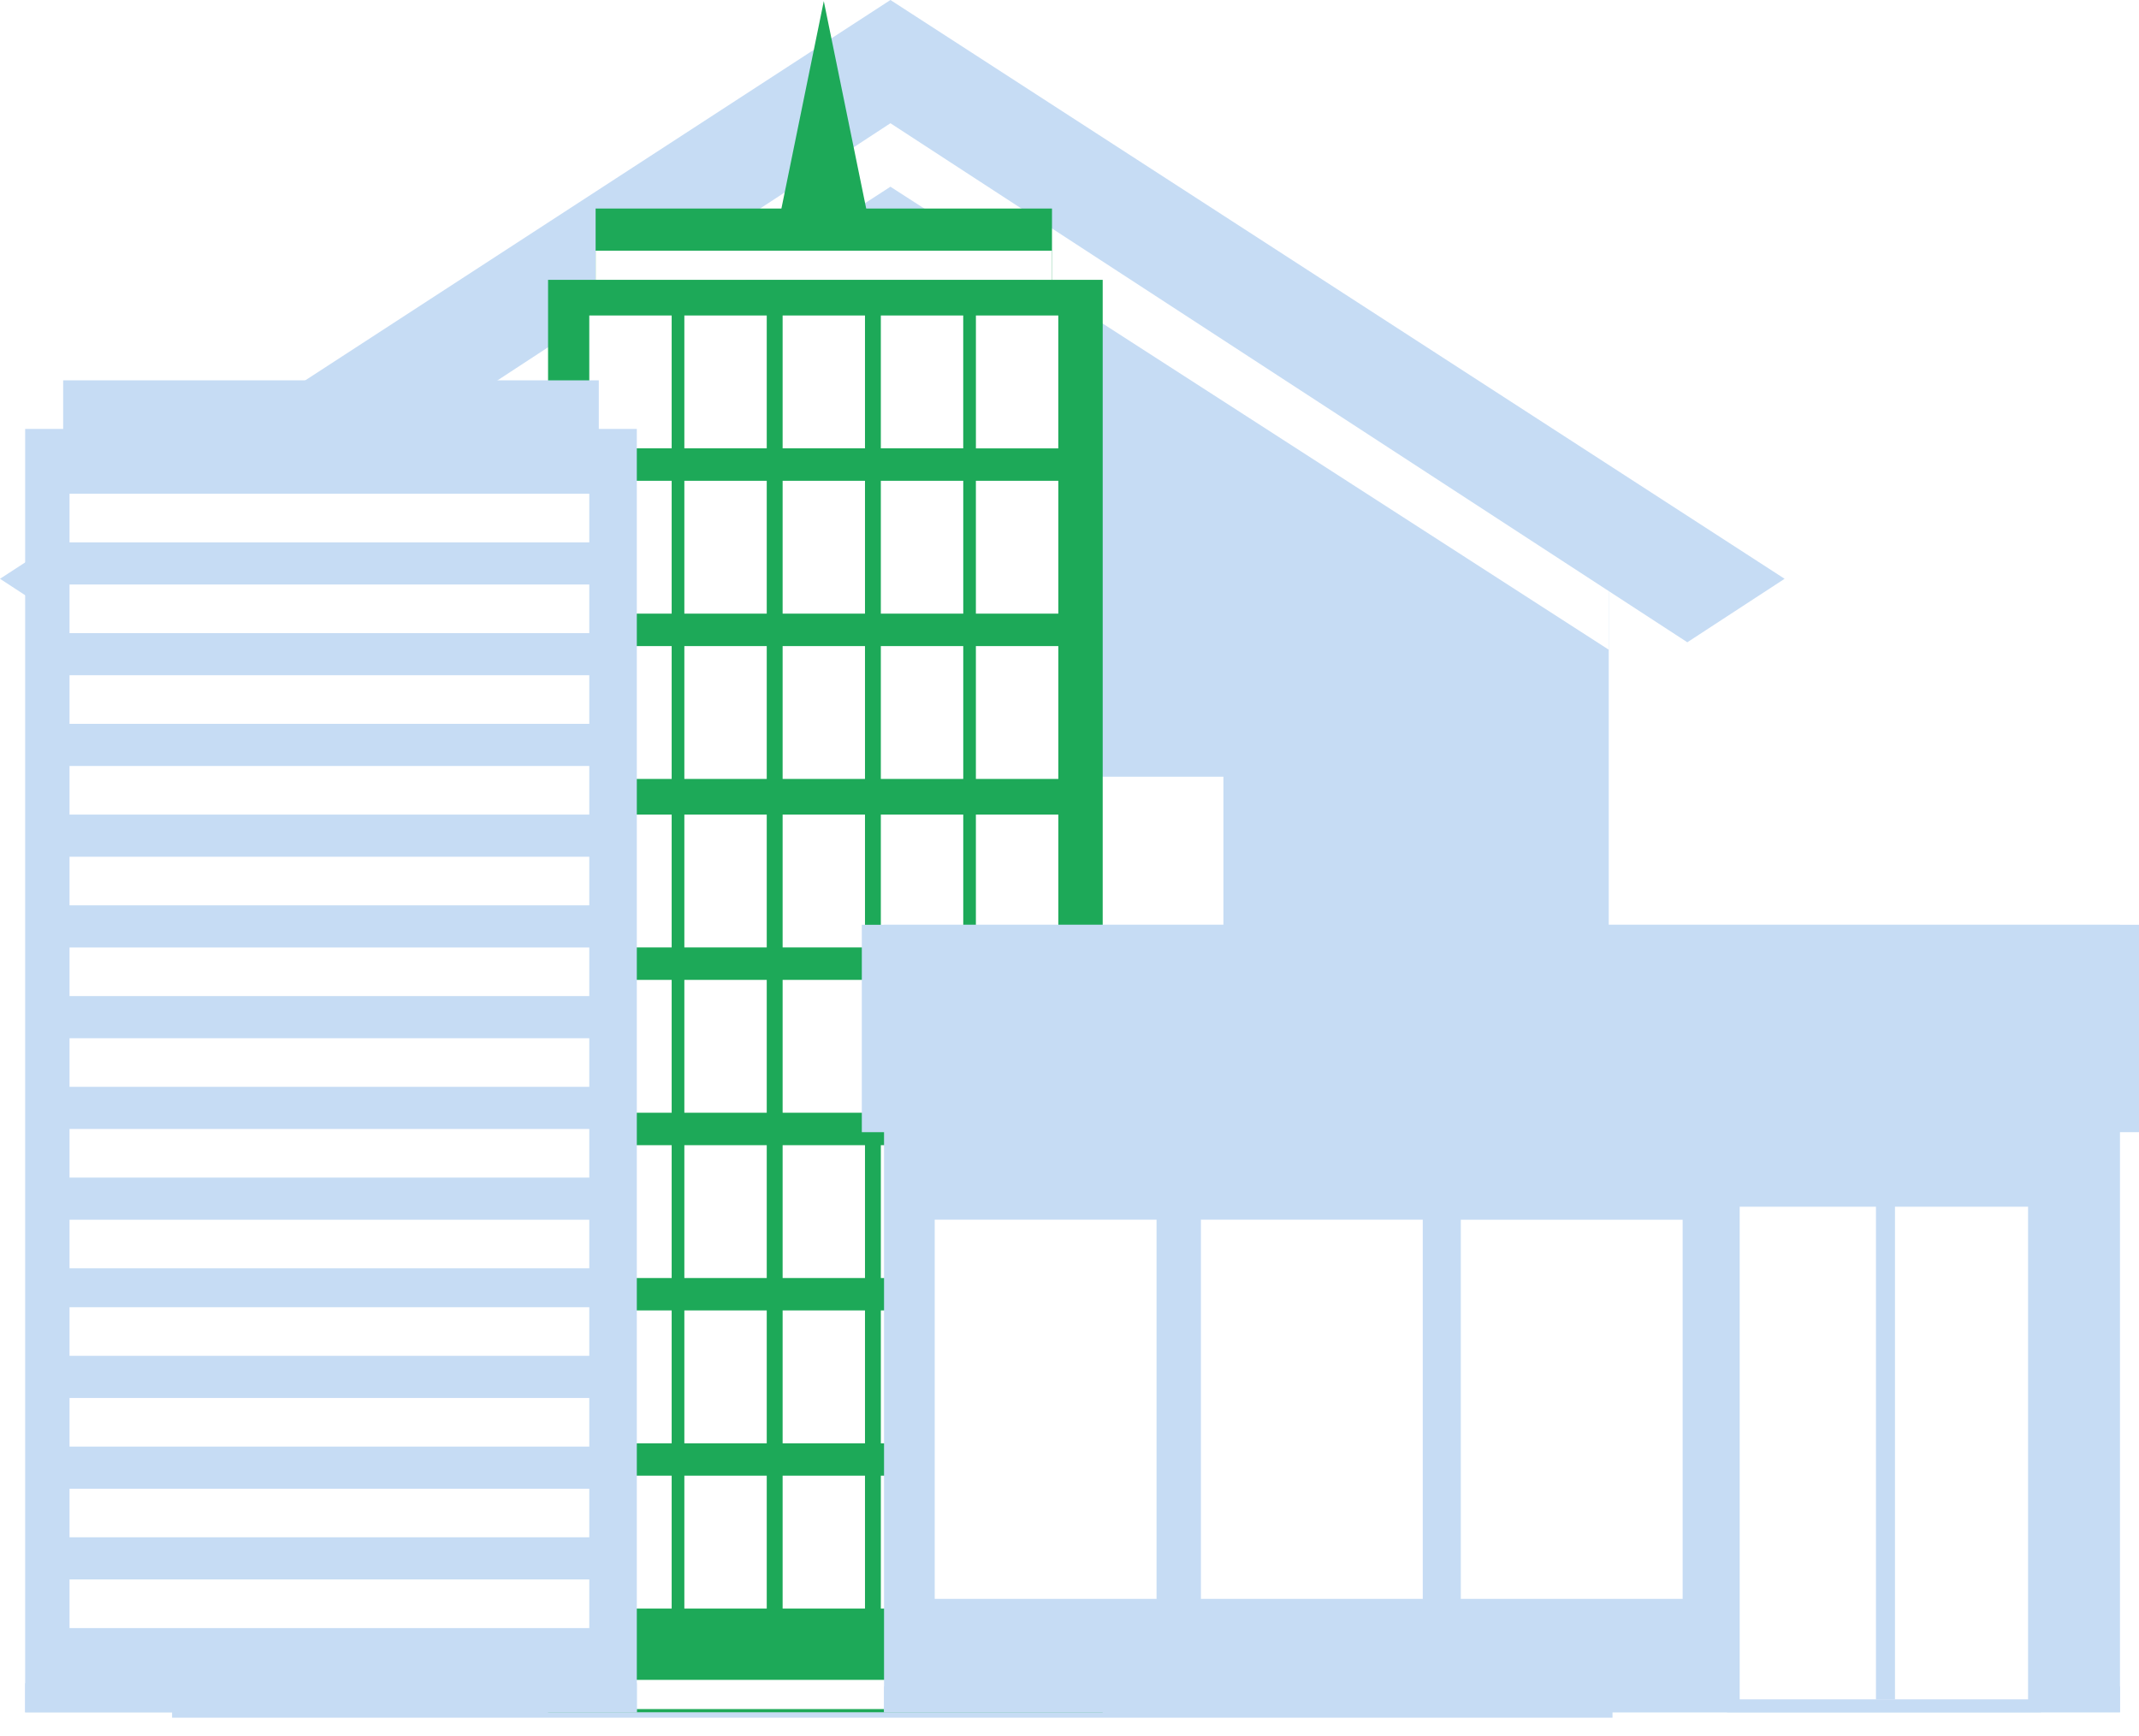
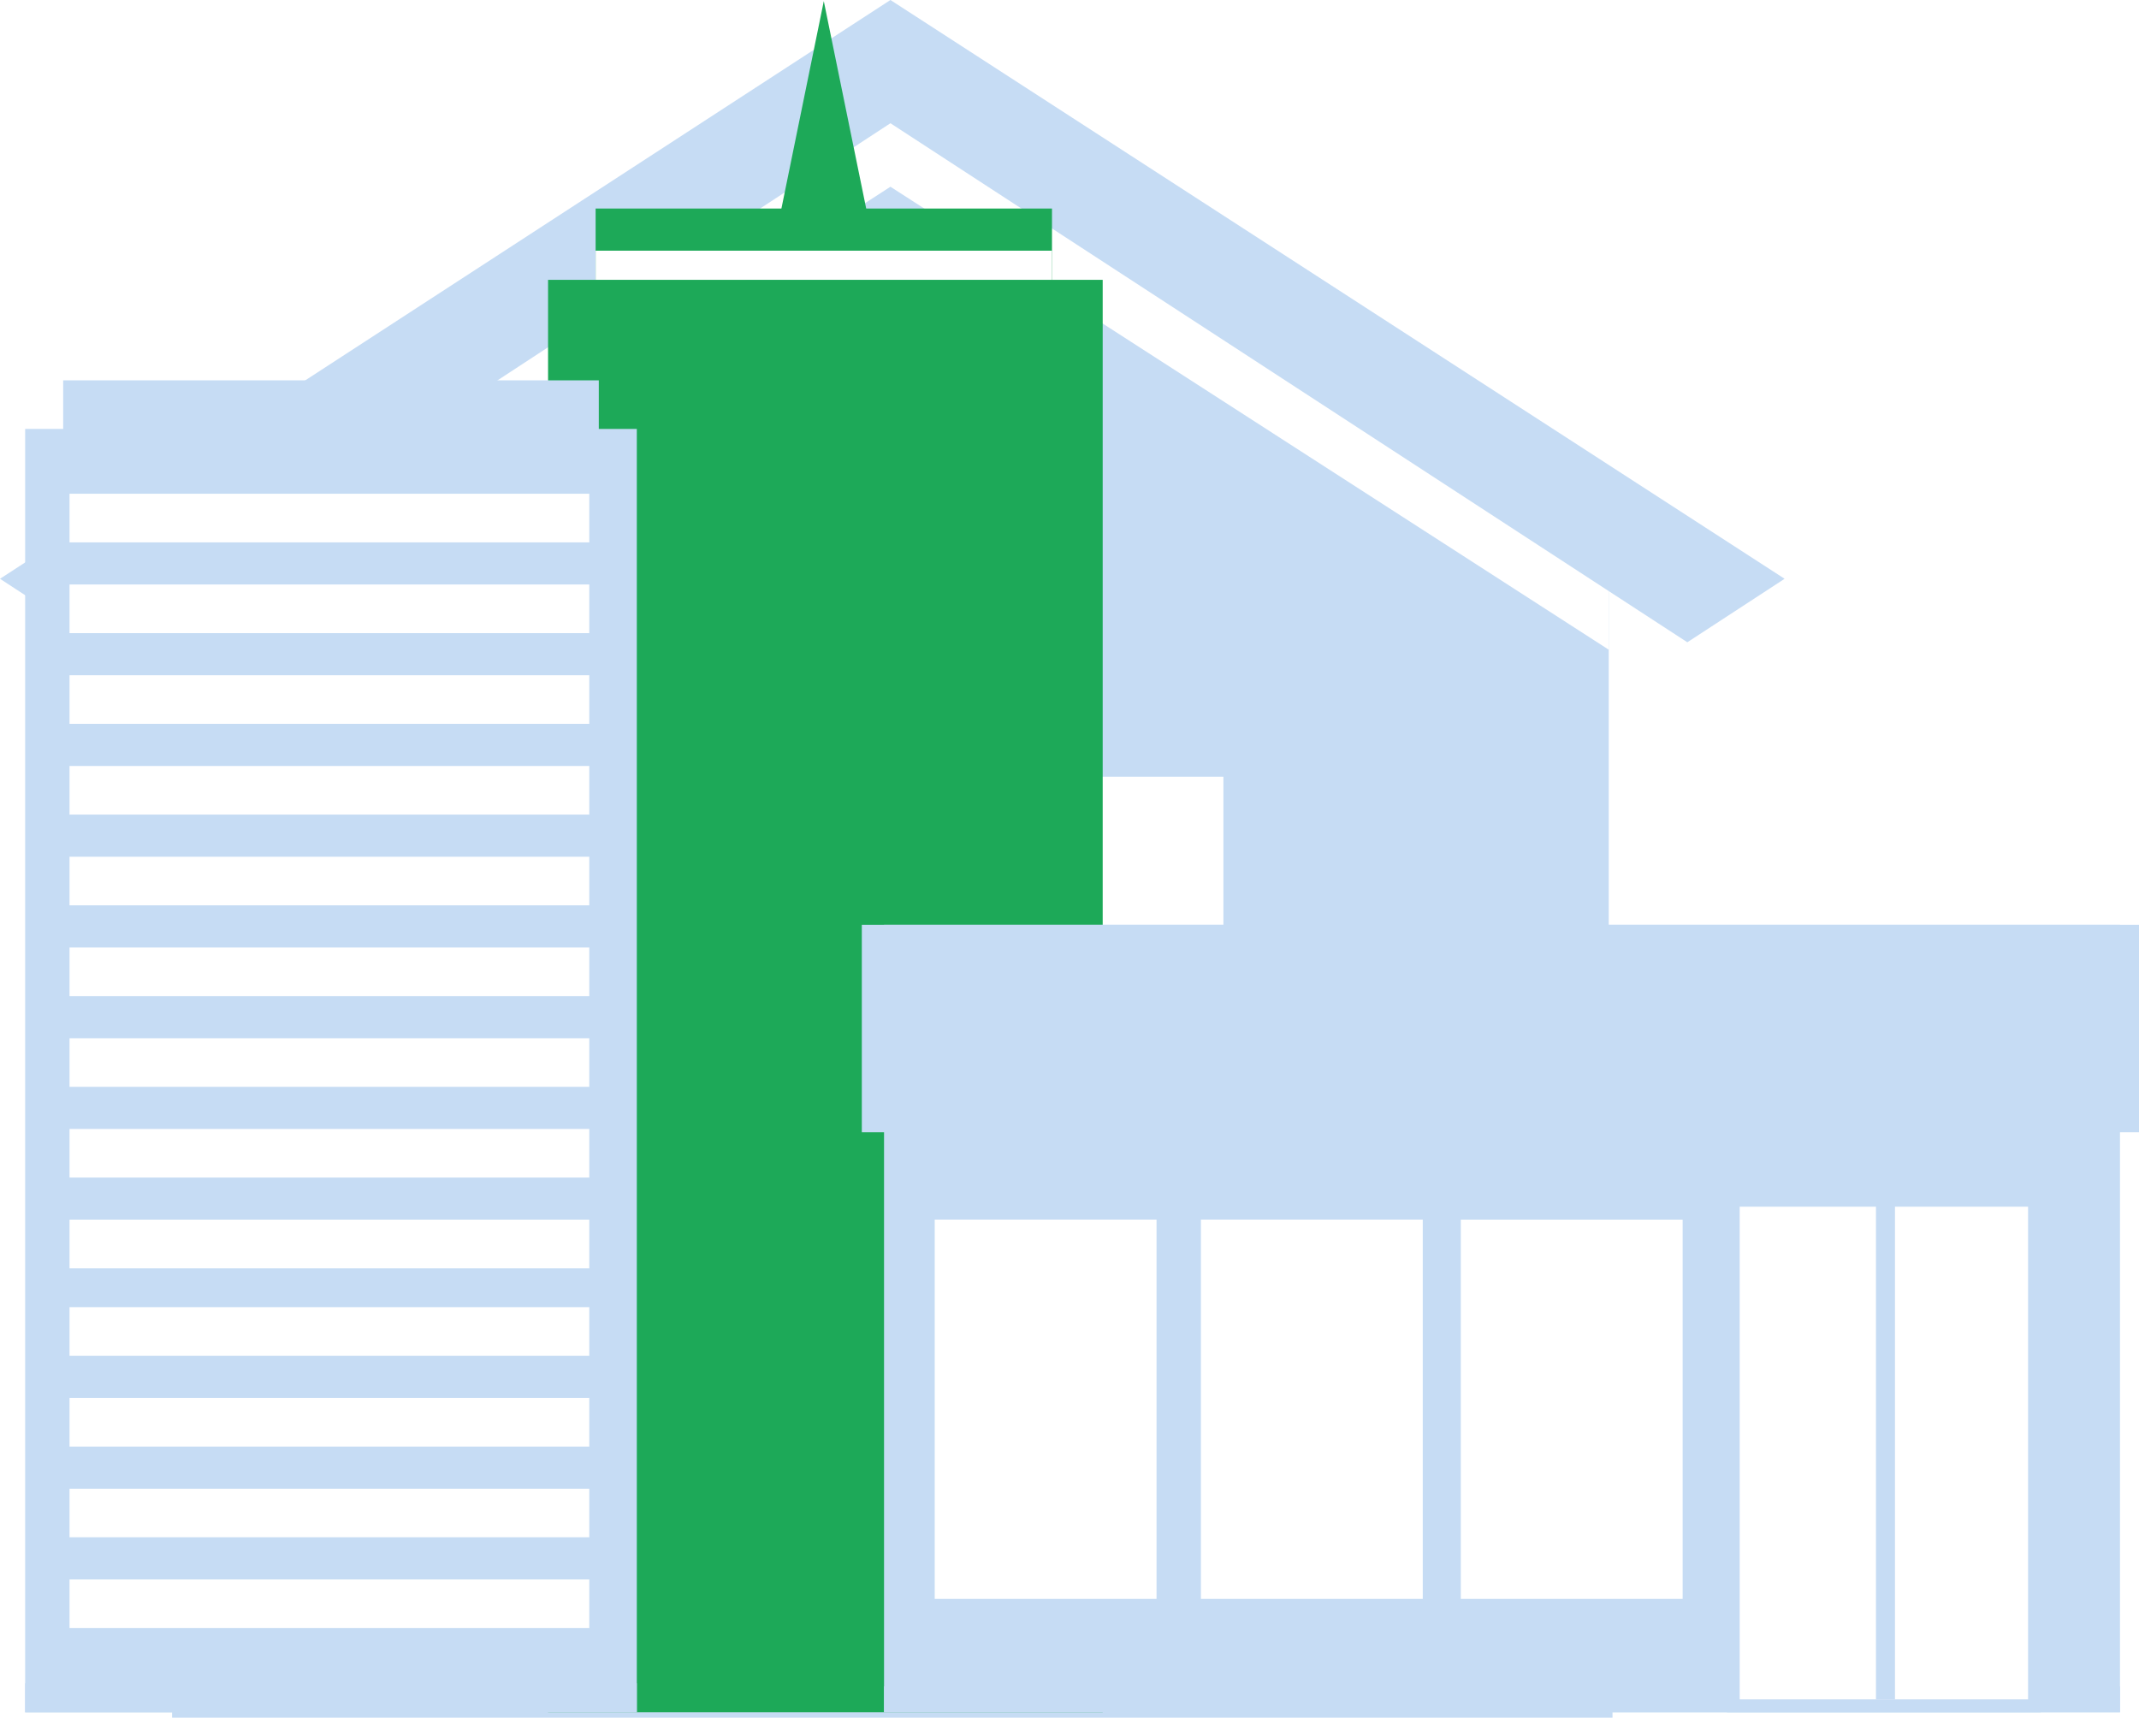
<svg xmlns="http://www.w3.org/2000/svg" width="85" height="69" fill="none">
  <path fill="#1E1E1E" d="M0 0h85v69H0z" />
  <g clip-path="url(#a)">
    <path fill="#fff" d="M-412-1580h1440v5988H-412z" />
    <path d="M48.913 1.335h-6.987v10.536h6.987V1.335z" fill="#fff" />
    <path fill-rule="evenodd" clip-rule="evenodd" d="M63.93 20.18 35.234 2.67 6.988 20.18v44.813h56.941V20.181z" fill="#C6DCF4" />
    <path fill-rule="evenodd" clip-rule="evenodd" d="m6.988 20.922 26.91-17.51 1.337-.741 9.218 5.49L63.93 20.922v4.897L35.384 7.42 6.988 25.82v-4.896z" fill="#fff" />
    <path d="M64.078 64.993H6.838v3.265h57.24v-3.265z" fill="#C6DCF4" />
    <path fill-rule="evenodd" clip-rule="evenodd" d="M0 23 35.384 0l35.533 23-3.866 2.523L35.384 4.897 3.865 25.523 0 23z" fill="#C6DCF4" />
    <path d="M50.251 29.084H20.517V54.16H50.25V29.084z" fill="#C6DCF4" />
    <path d="M48.616 30.865H22.301v21.664h26.315V30.865z" fill="#fff" />
-     <path d="M49.21 38.432H21.707v1.632h27.505v-1.632z" fill="#C6DCF4" />
    <path fill-rule="evenodd" clip-rule="evenodd" d="m32.736.045-1.763 8.629H34.5L32.736.044z" fill="#1DA958" />
    <path d="M23.669 8.287h18.135v2.833H23.669V8.287z" fill="#1DA958" />
    <path d="M23.669 9.961h18.135v1.16H23.669V9.96z" fill="#fff" />
    <path d="M21.78 11.12h22.039v56.924h-22.04V11.121z" fill="#1DA958" />
-     <path d="M38.781 12.538h3.274v5.28h-3.274v-5.28zM35.003 12.537h3.274v5.28h-3.274v-5.28zM31.099 12.537h3.274v5.28H31.1v-5.28zM27.195 12.537h3.274v5.28h-3.274v-5.28zM23.417 12.537h3.274v5.28h-3.274v-5.28zM38.781 19.105h3.275v5.28H38.78v-5.28zM35.003 19.105h3.275v5.28h-3.275v-5.28zM31.1 19.105h3.273v5.28H31.1v-5.28zM27.195 19.105h3.274v5.28h-3.274v-5.28zM23.417 19.105h3.274v5.28h-3.274v-5.28zM38.781 25.674h3.275v5.28H38.78v-5.28zM35.003 25.674h3.275v5.28h-3.275v-5.28zM31.1 25.674h3.273v5.28H31.1v-5.28zM27.195 25.674h3.274v5.28h-3.274v-5.28zM23.417 25.674h3.274v5.28h-3.274v-5.28zM38.781 32.37h3.275v5.28H38.78v-5.28zM35.003 32.37h3.275v5.28h-3.275v-5.28zM31.1 32.37h3.273v5.28H31.1v-5.28zM27.195 32.37h3.274v5.28h-3.274v-5.28zM23.417 32.37h3.274v5.28h-3.274v-5.28zM38.781 38.938h3.275v5.28H38.78v-5.28zM35.003 38.938h3.275v5.28h-3.275v-5.28zM31.1 38.938h3.273v5.28H31.1v-5.28zM27.195 38.938h3.274v5.28h-3.274v-5.28zM23.417 38.938h3.274v5.28h-3.274v-5.28zM38.781 45.507h3.275v5.28H38.78v-5.28zM35.003 45.507h3.275v5.28h-3.275v-5.28zM31.1 45.507h3.273v5.28H31.1v-5.28zM27.195 45.507h3.274v5.28h-3.274v-5.28zM23.417 45.507h3.274v5.28h-3.274v-5.28zM38.781 52.076h3.275v5.28H38.78v-5.28zM35.003 52.075h3.275v5.28h-3.275v-5.28zM31.1 52.075h3.273v5.28H31.1v-5.28zM27.195 52.075h3.274v5.28h-3.274v-5.28zM23.417 52.075h3.274v5.28h-3.274v-5.28zM38.781 58.642h3.275v5.28H38.78v-5.28zM35.003 58.642h3.275v5.28h-3.275v-5.28zM31.1 58.642h3.273v5.28H31.1v-5.28zM27.195 58.642h3.274v5.28h-3.274v-5.28zM23.417 58.642h3.274v5.28h-3.274v-5.28zM21.78 66.756h22.039v1.16h-22.04v-1.16z" fill="#fff" />
    <path d="M1 17.045h24.306v51H1v-51z" fill="#C6DCF4" />
    <path d="M2.763 19.621h20.654v1.932H2.763V19.62zM2.763 23.227h20.654v1.932H2.763v-1.932zM2.763 26.833h20.654v1.932H2.763v-1.932zM2.763 30.44h20.654v1.931H2.763v-1.932zM2.763 34.046h20.654v1.931H2.763v-1.931zM2.763 37.652h20.654v1.931H2.763v-1.931zM2.763 41.257h20.654v1.932H2.763v-1.932zM2.763 44.863h20.654v1.932H2.763v-1.932zM2.763 48.47h20.654V50.4H2.763V48.47zM2.763 51.947h20.654v1.932H2.763v-1.932zM2.763 55.553h20.654v1.931H2.763v-1.931zM2.763 59.159h20.654v1.931H2.763V59.16zM2.763 62.765h20.654v1.932H2.763v-1.932z" fill="#fff" />
    <path d="M2.511 15.113h21.284v2.06H2.51v-2.06zM1 66.886h24.306v1.159H1v-1.16zM35.129 36.749h49.115v31.295H35.13V36.75z" fill="#C6DCF4" />
    <path d="M34.247 36.749H85v8.242H34.247V36.75z" fill="#C6DCF4" />
    <path fill-rule="evenodd" clip-rule="evenodd" d="M67.369 47.954h-9.823v16.098h9.823V47.954zm-10.327 0h-9.823v16.098h9.823V47.954zm-10.579 0H36.64v16.098h9.823V47.954z" fill="#C6DCF4" />
    <path d="M58.05 48.47h8.815v15.067H58.05V48.47zM47.722 48.469h8.816v15.068h-8.816V48.469zM37.144 48.469h8.815v15.068h-8.815V48.469z" fill="#fff" />
    <path d="M35.129 67.014h49.115v1.03H35.13v-1.03z" fill="#C6DCF4" />
    <path d="M68.628 47.438h12.468v20.606H68.628V47.44z" fill="#C6DCF4" />
    <path d="M69.132 47.953h11.46V67.53h-11.46V47.953z" fill="#fff" />
    <path d="M74.547 47.438h.756v20.09h-.756v-20.09z" fill="#C6DCF4" />
  </g>
  <defs>
    <clipPath id="a">
      <path fill="#fff" transform="translate(-412 -1580)" d="M0 0h1440v5988H0z" />
    </clipPath>
  </defs>
</svg>